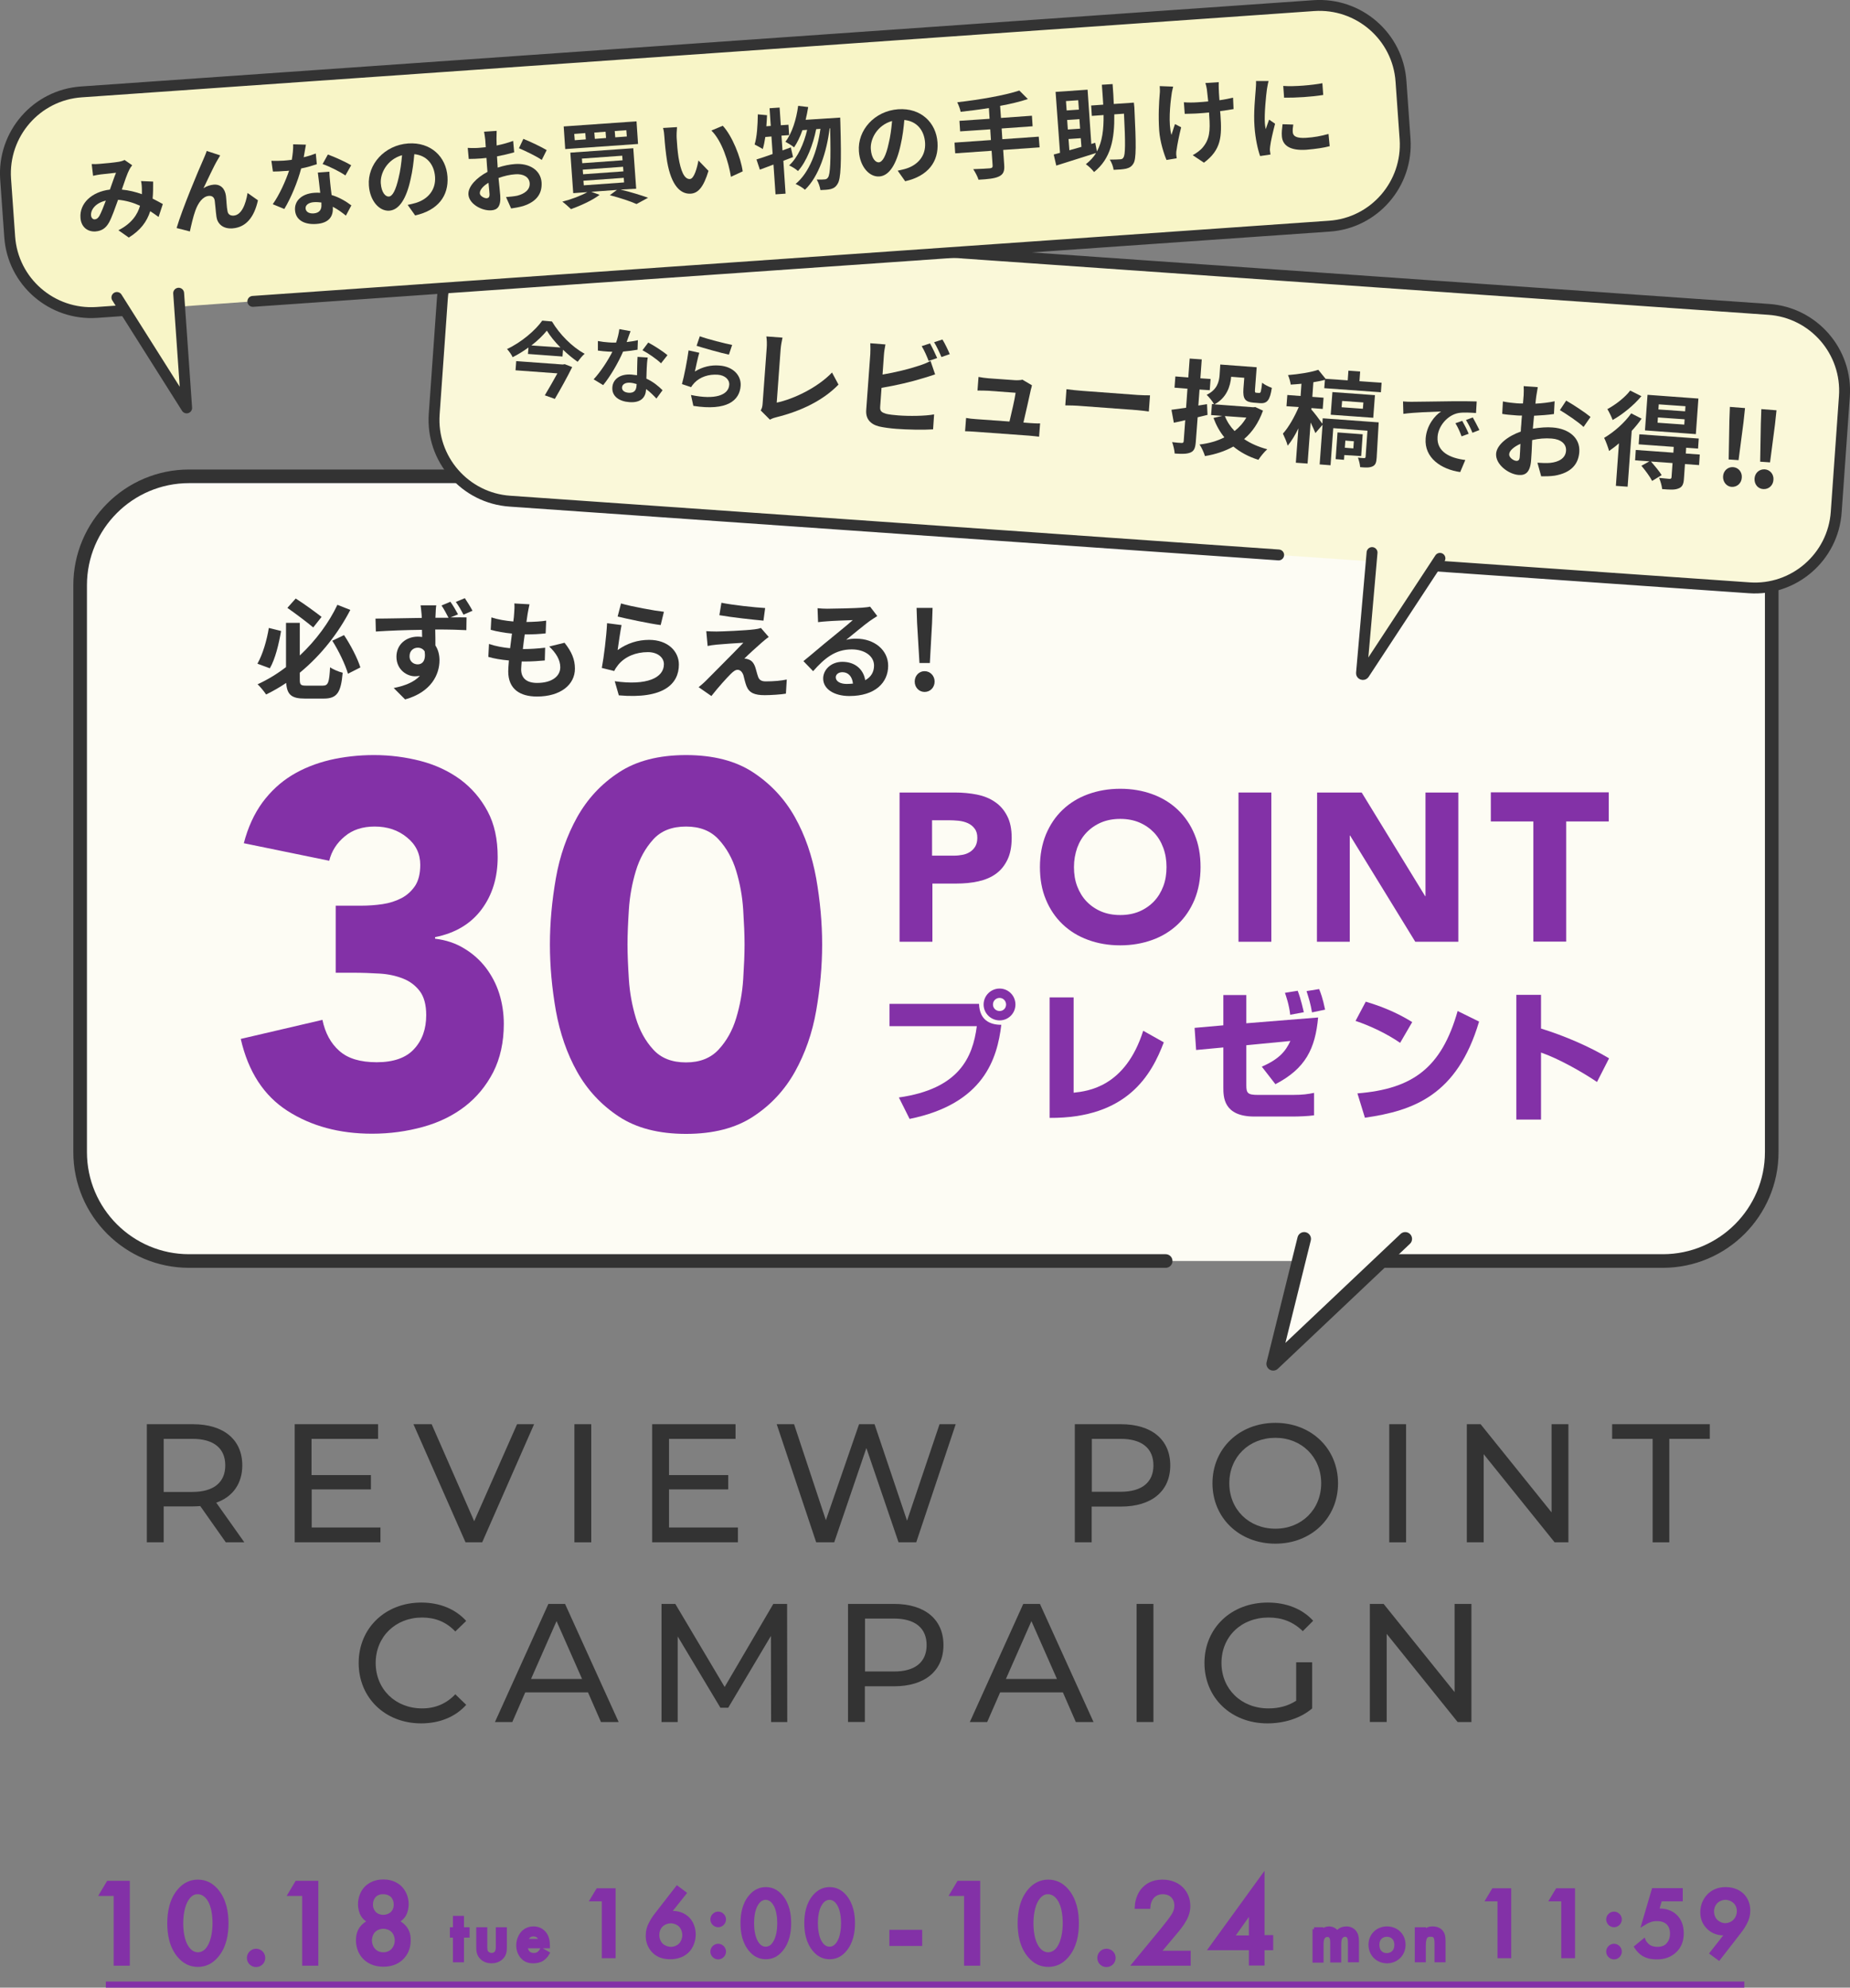
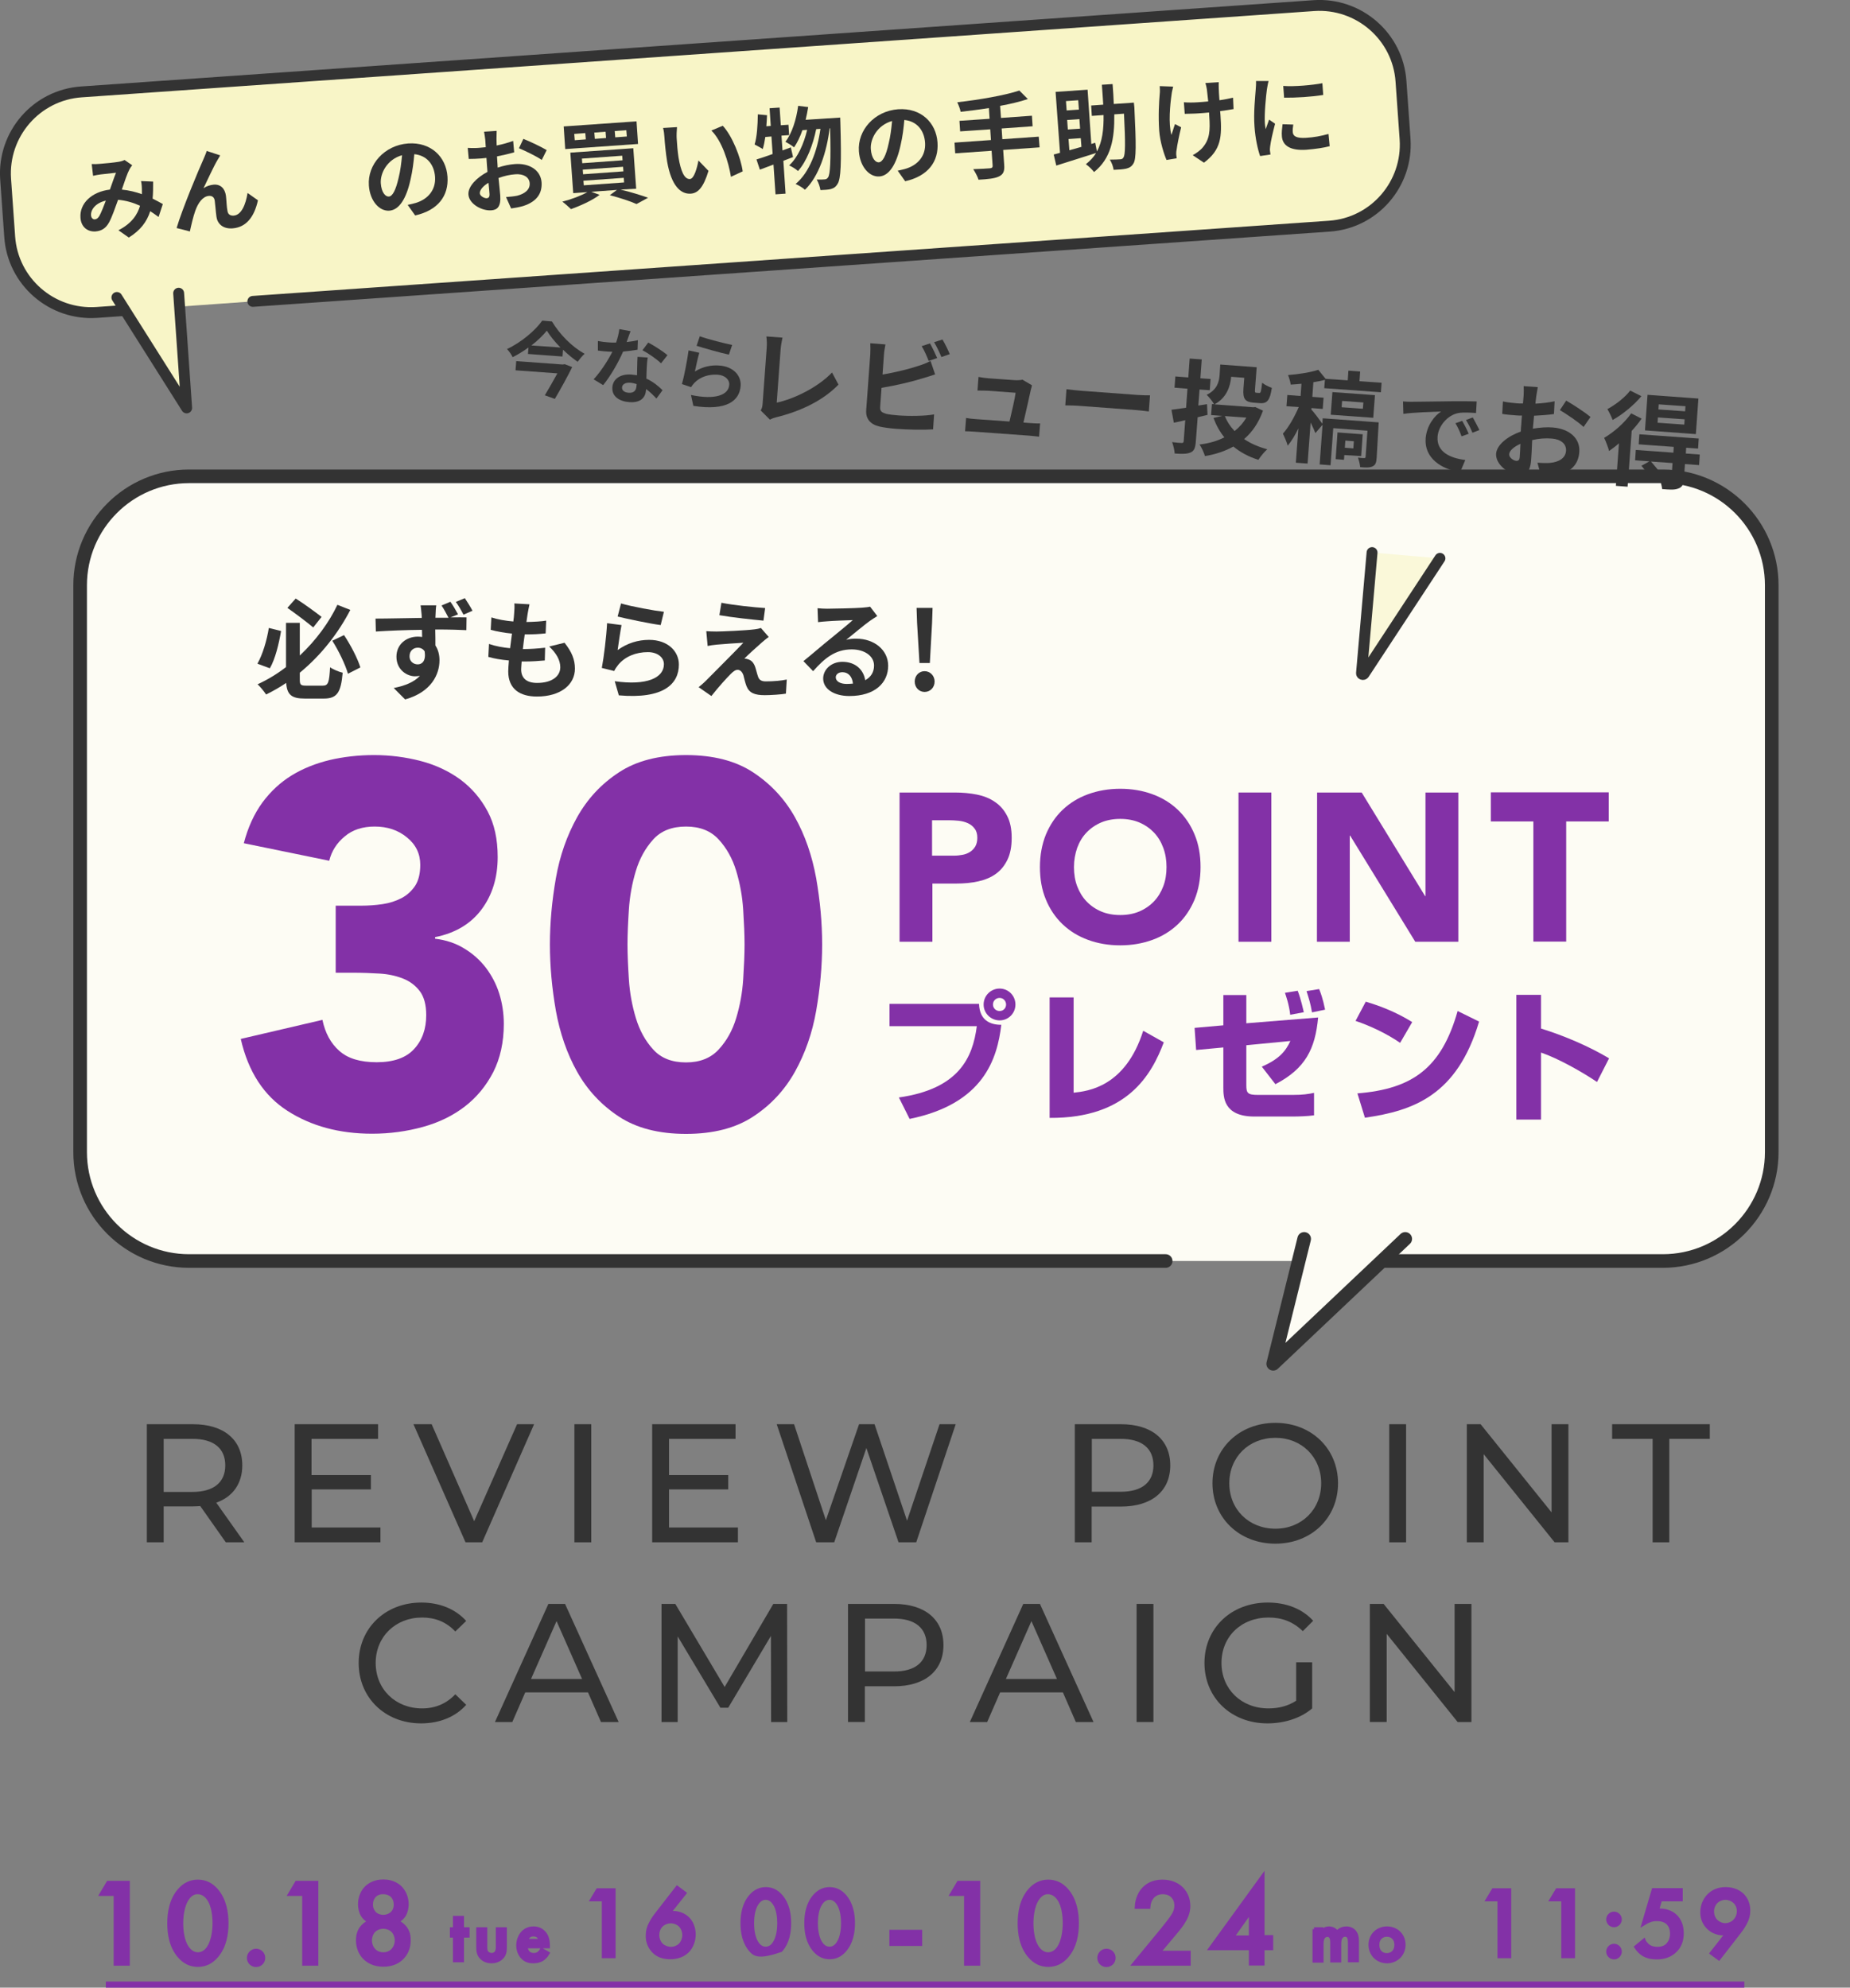
<svg xmlns="http://www.w3.org/2000/svg" version="1.1" id="レイヤー_1" x="0px" y="0px" viewBox="0 0 1087.3 1168" style="enable-background:new 0 0 1087.3 1168;" xml:space="preserve">
  <rect x="0" y="0" width="1087.3" height="1168" fill="#808080" stroke="none" />
  <style type="text/css">
	.st0{fill:#333333;}
	.st1{fill:#FDFCF4;stroke:#333333;stroke-width:8;stroke-linecap:round;stroke-linejoin:round;stroke-miterlimit:10;}
	.st2{fill:#FAF8D9;stroke:#333333;stroke-width:6.4;stroke-linecap:round;stroke-linejoin:round;stroke-miterlimit:10;}
	.st3{fill:#F8F5C7;stroke:#333333;stroke-width:6.4;stroke-linecap:round;stroke-linejoin:round;stroke-miterlimit:10;}
	.st4{fill:#8331A7;}
	.st5{fill:#8331A7;stroke:#8331A7;stroke-width:2.187;stroke-miterlimit:10;}
</style>
  <g>
    <g>
      <path class="st0" d="M132.7,906.3l-15-21.3c-1.4,0.1-2.9,0.2-4.4,0.2H96.2v21.1h-9.9v-69.4h27.1c18.1,0,29,9.1,29,24.2    c0,10.7-5.6,18.5-15.3,21.9l16.5,23.3H132.7z M132.4,861.1c0-9.9-6.6-15.6-19.3-15.6H96.2v31.2H113    C125.7,876.7,132.4,871,132.4,861.1z" />
      <path class="st0" d="M223.6,897.7v8.6h-50.4v-69.4h49v8.6h-39.1v21.3H218v8.4h-34.8v22.4h40.4V897.7z" />
      <path class="st0" d="M313.9,836.9l-30.5,69.4h-9.8L243,836.9h10.7l25,57l25.2-57H313.9z" />
      <path class="st0" d="M337.6,836.9h9.9v69.4h-9.9V836.9z" />
      <path class="st0" d="M433.7,897.7v8.6h-50.4v-69.4h49v8.6h-39.1v21.3H428v8.4h-34.8v22.4h40.5V897.7z" />
      <path class="st0" d="M561.7,836.9l-23.2,69.4h-10.4l-18.9-55.4l-18.9,55.4h-10.6l-23.2-69.4h10.2l18.7,56.4l19.5-56.4h9.1    l19.1,56.7l19.1-56.7H561.7z" />
      <path class="st0" d="M687.8,861.1c0,15.1-10.9,24.2-29,24.2h-17.2v21h-9.9v-69.4h27.1C676.9,836.9,687.8,846,687.8,861.1z     M677.9,861.1c0-9.9-6.6-15.6-19.3-15.6h-16.9v31.1h16.9C671.2,876.6,677.9,871,677.9,861.1z" />
      <path class="st0" d="M712.6,871.6c0-20.3,15.7-35.5,37-35.5c21.1,0,36.8,15.1,36.8,35.5s-15.7,35.5-36.8,35.5    C728.3,907.1,712.6,891.9,712.6,871.6z M776.5,871.6c0-15.4-11.5-26.7-26.9-26.7c-15.6,0-27.1,11.3-27.1,26.7s11.5,26.7,27.1,26.7    C765,898.3,776.5,887,776.5,871.6z" />
      <path class="st0" d="M816.5,836.9h9.9v69.4h-9.9V836.9z" />
      <path class="st0" d="M921.8,836.9v69.4h-8.1L872,854.5v51.8h-9.9v-69.4h8.1l41.7,51.8v-51.8L921.8,836.9L921.8,836.9z" />
      <path class="st0" d="M971.3,845.5h-23.8v-8.6h57.4v8.6h-23.8v60.8h-9.8L971.3,845.5L971.3,845.5z" />
      <path class="st0" d="M210.8,977.2c0-20.5,15.7-35.5,36.8-35.5c10.7,0,20,3.7,26.4,10.8l-6.4,6.2c-5.4-5.7-11.9-8.2-19.5-8.2    c-15.7,0-27.3,11.3-27.3,26.7s11.6,26.7,27.3,26.7c7.6,0,14.2-2.7,19.5-8.3l6.4,6.2c-6.3,7.1-15.7,10.9-26.5,10.9    C226.4,1012.7,210.8,997.7,210.8,977.2z" />
      <path class="st0" d="M345.6,994.5h-36.9l-7.6,17.4h-10.2l31.4-69.4h9.8l31.5,69.4h-10.4L345.6,994.5z M342.1,986.6l-15-34l-15,34    H342.1z" />
      <path class="st0" d="M453.2,1011.9l-0.1-50.6l-25.1,42.2h-4.6l-25.1-41.9v50.3h-9.5v-69.4h8.1l29,48.8l28.6-48.8h8.1l0.1,69.4    H453.2z" />
      <path class="st0" d="M554.5,966.7c0,15.1-10.9,24.2-29,24.2h-17.2v21h-9.9v-69.4h27.1C543.6,942.5,554.5,951.6,554.5,966.7z     M544.6,966.7c0-9.9-6.6-15.6-19.3-15.6h-16.9v31.1h16.9C537.9,982.3,544.6,976.6,544.6,966.7z" />
      <path class="st0" d="M624.7,994.5h-36.9l-7.6,17.4H570l31.4-69.4h9.8l31.5,69.4h-10.4L624.7,994.5z M621.2,986.6l-15-34l-15,34    H621.2z" />
      <path class="st0" d="M668,942.5h9.9v69.4H668V942.5z" />
      <path class="st0" d="M761.7,976.8h9.5v27.1c-6.9,5.9-16.6,8.8-26.3,8.8c-21.3,0-37-15-37-35.5s15.7-35.5,37.2-35.5    c11,0,20.3,3.7,26.7,10.7l-6.1,6.1c-5.8-5.6-12.3-8-20.1-8c-16.1,0-27.7,11.2-27.7,26.7c0,15.3,11.6,26.7,27.6,26.7    c5.9,0,11.3-1.3,16.3-4.5v-22.6H761.7z" />
      <path class="st0" d="M864.8,942.5v69.4h-8.1L815,960.1v51.8h-9.9v-69.4h8.1l41.7,51.8v-51.8L864.8,942.5L864.8,942.5z" />
    </g>
  </g>
  <g>
    <path class="st1" d="M685.1,741h-574c-35.3,0-64-28.7-64-64V343.9c0-35.3,28.7-64,64-64h866.2c35.3,0,64,28.7,64,64V677   c0,35.3-28.7,64-64,64H796.2" />
    <polyline class="st1" points="825.9,728 748.3,801.4 766.5,728  " />
  </g>
  <g>
-     <path class="st2" d="M751.5,326.1l-451.8-31.6c-26.4-1.8-46.4-24.8-44.5-51.2l4.8-67.9c1.8-26.4,24.8-46.4,51.2-44.5l728.3,50.9   c26.4,1.8,46.4,24.8,44.5,51.2l-4.8,67.9c-1.8,26.4-24.8,46.4-51.2,44.5l-200.9-14" />
    <path class="st2" d="M846.3,328.1L801.7,396c-0.5,0.7-1.6,0.3-1.5-0.5l6.2-70.8" />
    <g>
      <g>
        <path class="st0" d="M324.4,188.9c4.6,7.7,11.9,15,19.2,19c-1.5,1.3-2.9,3.1-4.1,4.7c-2.9-2-5.8-4.4-8.6-7.1l-0.3,4l-20.3-1.5     l0.3-3.8c-2.9,2.1-6.1,4.1-9.3,5.7c-0.6-1.4-2.1-3.5-3.3-4.8c8.4-3.9,16.7-11,20.7-16.7L324.4,188.9z M331.9,214l4.4,1.7     c-2.8,5.7-6.8,12.9-10.2,18.7l-5.9-2.1c2.4-4,5.2-8.9,7.4-12.9l-24.6-1.8l0.4-5.4l27.4,2L331.9,214z M329.4,204.2     c-3.3-3.3-6.1-6.8-8-9.9c-2.3,2.8-5.4,5.9-9.1,8.7L329.4,204.2z" />
        <path class="st0" d="M368.3,201c2.4-0.3,4.7-0.6,6.6-1.1l-0.2,5.6c-2.2,0.4-5.3,0.8-8.5,1.1c-2.8,6.5-7.5,14.6-11.7,19.7     l-5.6-3.4c4.1-4.4,8.5-11.2,11-16.2c-0.9,0-1.7-0.1-2.5-0.1c-2-0.1-3.9-0.3-6-0.6v-5.6c2,0.4,4.6,0.7,6.3,0.8     c1.4,0.1,2.9,0.2,4.4,0.1c0.9-2.6,1.6-5.4,1.9-7.9l6.6,1.2C370,196.1,369.2,198.5,368.3,201z M380.1,216.4     c-0.1,1.4-0.1,3.7-0.2,6.1c4,1.8,7.2,4.5,9.5,6.8l-3.6,4.9c-1.6-1.7-3.6-3.8-6.1-5.6c0,0.1,0,0.3,0,0.5c-0.3,4.4-3,7.7-9.8,7.2     c-5.9-0.4-10.4-3.4-10-8.7c0.3-4.7,4.5-8,11.2-7.5c1.1,0.1,2.2,0.3,3.3,0.4c0.1-3.6,0.1-7.8,0.3-10.8l6,0.4     C380.3,212.3,380.2,214.3,380.1,216.4z M369.5,230.8c3.3,0.2,4.4-1.5,4.6-4.1c0-0.3,0-0.6,0.1-1c-1.2-0.4-2.5-0.7-3.8-0.8     c-2.8-0.2-4.6,0.9-4.8,2.6C365.4,229.3,366.8,230.6,369.5,230.8z M377.6,205.8l3.4-4.5c3.3,1.7,9,5.4,11.3,7.4l-3.8,4.8     C386,211,380.8,207.5,377.6,205.8z" />
        <path class="st0" d="M408.4,218.3c4.6-2.8,9.4-3.9,14.4-3.5c8.4,0.6,12.9,6.1,12.5,11.9c-0.6,8.7-8,14.9-27.8,11.8l-1.4-6.4     c14.2,3,22.1,0.1,22.5-6c0.2-3.1-2.6-5.6-6.7-5.9c-5.4-0.4-10.4,1.3-13.7,4.7c-0.9,1-1.5,1.7-2,2.6l-5.4-1.8     c1.3-4.6,3.1-13.9,3.9-19.8l6.3,1.4C410.2,209.8,409,215.6,408.4,218.3z M430.3,202.7l-1.9,5.7c-4.8-1-15.3-4-19-5.2l1.9-5.6     C415.9,199.3,426.2,201.9,430.3,202.7z" />
        <path class="st0" d="M448.2,237.3l2.4-32.7c0.2-2.3,0.1-5.1-0.2-6.9l9.5,0.7c-0.5,2.3-0.9,4.5-1.1,6.8l-2.3,31.4     c10-2.1,24.1-8.9,32.5-17.7l3.8,7.1c-9,9.3-22,15.6-36.6,19.2c-0.9,0.2-2.2,0.6-3.7,1.4l-5.4-5.4     C447.9,239.8,448.1,238.7,448.2,237.3z" />
        <path class="st0" d="M519.5,208.7l-0.8,11.4c7.2-1.2,15.8-3.3,21.4-5.2c2.2-0.7,4.4-1.5,6.8-2.8l2.7,7.9     c-2.4,0.8-5.2,1.7-7.3,2.3c-6.3,2-16.2,4.3-24.2,5.6l-0.8,11.2c-0.2,2.6,1,3.3,3.6,4.1c1.8,0.4,4.3,0.7,7,0.9     c6.3,0.5,16.1,0.4,21.1-0.6l-0.6,8.8c-5.7,0.4-14.9,0.2-21.6-0.3c-3.9-0.3-7.5-0.8-10.1-1.4c-5.2-1.3-8-4.5-7.6-9.7l2.4-32.9     c0.1-1.3,0.1-4.5,0-6.3l8.9,0.7C520,204.3,519.6,207,519.5,208.7z M550.8,210.4l-5,1.7c-1-2.6-2.6-6.3-4.1-8.7l4.9-1.6     C547.9,204.1,549.8,208.1,550.8,210.4z M558.2,208.1l-4.9,1.7c-1.1-2.6-2.8-6.3-4.3-8.7l4.9-1.6     C555.4,201.9,557.3,205.9,558.2,208.1z" />
        <path class="st0" d="M605.9,228.8c-0.7,3.5-3.1,13.8-4.4,19.5l3.9,0.3c1.6,0.1,4.3,0.3,5.9,0.2l-0.6,7.8     c-1.2-0.1-4.1-0.5-5.8-0.6l-31.7-2.3c-2.2-0.2-3.7-0.2-6-0.3l0.6-7.8c1.6,0.3,3.8,0.6,6,0.7l19.5,1.4c1.2-5.1,3.2-13.5,3.6-16.9     l-16.3-1.2c-1.9-0.1-4.3-0.1-6.1-0.1l0.6-8c1.6,0.3,4.3,0.7,5.9,0.8l15.4,1.1c1.3,0.1,3.8,0,4.5-0.3l5.6,3.3     C606.4,227.1,606.1,228.2,605.9,228.8z" />
        <path class="st0" d="M636.4,229.7l32.4,2.4c2.8,0.2,5.5,0.2,7.1,0.2l-0.7,9.5c-1.4-0.2-4.5-0.6-7-0.8l-32.4-2.4     c-3.4-0.3-7.5-0.4-9.7-0.4l0.7-9.5C628.9,229,633.3,229.5,636.4,229.7z" />
        <path class="st0" d="M703.9,245.2l-1.1,14.5c-0.3,3.6-1,5.3-3.1,6.2c-2.1,0.9-5,0.9-9.3,0.6c-0.1-1.8-0.8-4.8-1.5-6.7     c2.3,0.3,4.8,0.5,5.6,0.5s1.1-0.2,1.2-1.1l0.9-12.3c-2.3,0.6-4.6,1.1-6.7,1.5l-1.4-7.6c2.4-0.3,5.3-0.7,8.6-1.2l0.8-11.2     l-7.6-0.6l0.5-6.6l7.6,0.6l0.8-11.1l7.1,0.5l-0.8,11.1l6,0.4l-0.5,6.6l-6-0.4l-0.7,9.4l5.1-0.8l0.3,6.3L703.9,245.2z      M742.3,241.3c-2.6,7.2-6.3,12.6-11.1,16.7c3.8,2.6,8.4,4.6,13.6,6c-1.7,1.5-4,4.3-5.2,6.2c-5.8-1.8-10.7-4.5-14.7-7.8     c-4.9,2.7-10.5,4.6-16.7,5.6c-0.6-2-2-5.1-3.2-6.8c5.3-0.6,10.3-2,14.6-4.2c-2.7-3.3-4.8-7.1-6.4-11.4l5.2-1.2l-6.6-0.5l0.5-6.5     l1.2,0.1c-0.7-1.5-3.1-4.4-4.3-5.5c6.2-3,7.3-7.7,7.6-11.6l0.4-6.2l21.4,1.6l-1,13.1c-0.1,1.6,0,1.8,0.8,1.9l1.7,0.1     c0.9,0.1,1.1-0.8,1.7-6c1.3,1.1,3.9,2.4,5.7,3c-1.1,7.4-2.8,9.3-7,9l-3.8-0.3c-4.9-0.4-6.3-2.2-5.9-8.1l0.5-6.5l-7.7-0.6     c-0.5,5.7-2.7,12.4-9.8,16.2l22.7,1.7l1.3-0.1L742.3,241.3z M719.9,244.5c1.3,3.3,3.2,6.2,5.7,8.8c2.8-2.2,5.1-4.8,6.9-7.9     L719.9,244.5z" />
        <path class="st0" d="M809.1,269.1c-0.2,2.8-0.7,4.2-2.5,5s-4.1,0.7-7.2,0.4c-0.1-1.7-0.7-4-1.3-5.6c1.6,0.2,3.2,0.3,3.7,0.3     s0.7-0.2,0.8-0.7l1.1-15.4l-20.1-1.5l-1.6,21.8l-6.4-0.5l1.7-23.3l-4.2,4.9c-0.6-1.6-1.7-3.9-2.8-6.2l-1.8,24.1l-6.9-0.5     l1.5-20.2c-1.9,4-4.1,7.6-6.3,10.2c-0.5-2.1-1.9-5.2-2.8-7.1c3.4-3.7,6.9-10,9.3-15.6l-7.2-0.5l0.5-6.6l7.8,0.6l0.5-7.2     c-2.1,0.2-4.3,0.4-6.3,0.5c-0.2-1.5-0.9-4.1-1.6-5.6c6.3-0.5,13.4-1.6,17.8-3.1l4.3,5.3l13,0.9l0.4-5.7l6.9,0.5L799,224l13,0.9     l-0.4,5.6l-33.3-2.4l0.4-4.9c-2.1,0.6-4.4,1-6.8,1.4l-0.6,8.6l6.6,0.5l-0.5,6.6l-6.6-0.5l-0.1,0.8c1.5,1.6,5.2,6.5,6.5,8.4     l0.2-3.2l32.9,2.4L809.1,269.1z M782.1,243.7l1-13.3l25,1.8l-1,13.3L782.1,243.7z M790.1,267.4l-0.2,2.8l-4.9-0.4l1.1-15.7     l14.8,1.1L800,268L790.1,267.4z M788.5,239.3l12.5,0.9l0.3-3.7l-12.5-0.9L788.5,239.3z M790.7,258.9l-0.3,4.2l5,0.4l0.3-4.2     L790.7,258.9z" />
        <path class="st0" d="M829.7,236.1c4.5,0,13.3-0.2,23.1-0.3c5.5-0.1,11.3,0,15.1,0.1l-0.4,6.8c-2.9-0.2-7.4-0.5-10.3,0     c-6.5,1.2-11.9,7.7-12.3,14c-0.6,8.8,7.3,12.5,16.3,13.6l-3,7.1c-11.1-1.6-21.2-8.3-20.3-19.8c0.6-7.6,5.3-13.4,9.1-15.8     c-5,0.2-15.9,0.5-22.2,1.4l-0.2-7.3C826.6,236.1,828.7,236.1,829.7,236.1z M863.2,254.9l-4.2,1.5c-1.1-3-2.1-5.2-3.6-7.7l4-1.4     C860.6,249.4,862.3,252.7,863.2,254.9z M869.5,252.7l-4.1,1.6c-1.2-3-2.3-5-3.8-7.5l4-1.5C866.7,247.3,868.5,250.6,869.5,252.7z" />
        <path class="st0" d="M902.9,232.9c-0.2,1.3-0.3,2.8-0.5,4.3c4-0.2,8.1-0.7,11.3-1.4l-0.4,7.5c-3.5,0.5-7.7,0.8-11.7,1     c-0.2,1.8-0.3,3.7-0.5,5.4c-0.1,0.7-0.1,1.4-0.2,2.2c4.2-0.7,8.4-1,11.7-0.7c9.3,0.7,16.2,6,15.6,14.4     c-0.5,7.1-4.7,12.2-14.4,13.9c-2.8,0.4-5.5,0.4-8,0.4l-2.2-8c2.7,0.2,5.3,0.3,7.5,0.1c5-0.5,9-2.7,9.3-7.1     c0.3-4.1-3.1-6.8-8.4-7.2c-3.7-0.3-7.7,0-11.5,0.9c-0.2,4.8-0.4,9.5-0.6,11.5c-0.5,7.5-3.3,9.3-7.3,9     c-5.9-0.4-13.7-6.1-13.3-12.5c0.4-5.2,6.8-10.3,14.5-13c0-1.5,0.2-2.9,0.3-4.3c0.1-1.7,0.2-3.4,0.4-5.1c-1.2,0-2.2,0-3.2-0.1     c-4-0.3-6.4-0.5-8.4-0.9l0.4-7.3c3.5,0.7,6.1,0.9,8.3,1.1c1.1,0.1,2.3,0.1,3.5,0.1c0.2-2.1,0.3-3.9,0.4-4.9     c0.1-1.3,0.1-4.2,0-5.3l8.3,0.6C903.6,228.8,903.2,231.3,902.9,232.9z M891.1,270.8c1.1,0.1,2-0.3,2.1-2.4     c0.1-1.5,0.3-4.3,0.4-7.6c-3.8,1.7-6.5,4-6.6,6.1C886.8,268.8,889.5,270.7,891.1,270.8z M934.8,245l-4.1,5.9     c-2.7-2.7-10.3-7.8-13.9-9.9l3.7-5.6C925,238,931.8,242.5,934.8,245z" />
        <path class="st0" d="M964.8,246c-1.6,2.4-3.6,4.8-5.8,7.2l-2.4,32.8l-6.9-0.5l1.8-25c-1.9,1.7-3.9,3.2-5.8,4.5     c-0.4-1.6-1.9-5.8-2.9-7.7c5.6-3.3,12-8.8,15.9-14.4L964.8,246z M964.7,232.8c-4.4,5.3-11,10.7-16.9,14c-0.6-1.7-2.1-4.8-3.1-6.4     c4.9-2.6,10.6-7.1,13.4-10.9L964.7,232.8z M998.6,273.3l-8.3-0.6l-0.6,8.6c-0.2,3.3-1,5-3.4,5.8c-2.3,0.9-5.3,0.6-9.4,0.3     c-0.2-2-1-4.7-1.8-6.6c2.5,0.3,5.4,0.5,6.1,0.6c0.8,0,1.1-0.2,1.2-0.9l0.6-8.4l-12.7-0.9c2.2,2.5,5,5.8,6.3,8l-5.6,3.4     c-1.2-2.4-4-6.2-6.3-8.9l4.7-2.6l-8.4-0.6l0.4-6.1l22.1,1.6l0.2-3.4l-20.6-1.5l0.4-5.9l34.9,2.5l-0.4,5.9l-7-0.5l-0.2,3.4     l8.2,0.6L998.6,273.3z M996.7,255.1l-29.9-2.2l1.5-20.9l29.9,2.2L996.7,255.1z M990.1,246.4l-15.7-1.1l-0.2,3.1l15.7,1.1     L990.1,246.4z M990.6,238.7l-15.7-1.1l-0.2,3l15.7,1.1L990.6,238.7z" />
-         <path class="st0" d="M1012.7,279.9c0.2-3.3,2.8-5.6,5.9-5.4c3.1,0.2,5.4,2.9,5.1,6.2c-0.2,3.3-2.8,5.6-6,5.4     C1014.7,285.9,1012.5,283.1,1012.7,279.9z M1016.4,247.5l0.3-8.4l8.9,0.7l-0.9,8.4l-2.9,22.2l-5.8-0.4L1016.4,247.5z      M1031.2,281.2c0.2-3.3,2.8-5.6,6-5.4c3.1,0.2,5.4,2.9,5.1,6.2c-0.2,3.3-2.8,5.6-6,5.4S1031,284.5,1031.2,281.2z M1034.9,248.8     l0.3-8.4l8.9,0.7l-0.9,8.4l-2.9,22.2l-5.8-0.4L1034.9,248.8z" />
      </g>
    </g>
  </g>
  <g>
    <path class="st3" d="M95.4,180.9l-38.5,2.7c-26.4,1.8-49.4-18.1-51.2-44.5l-2.4-33.9C1.5,78.8,21.4,55.8,47.9,54L772.2,3.3   c26.4-1.8,49.4,18.1,51.2,44.5l2.4,33.9c1.8,26.4-18.1,49.4-44.5,51.2l-632.7,44.2" />
    <polyline class="st3" points="68.7,174.8 109.7,239.7 105,172.3  " />
  </g>
  <g>
    <g>
      <path class="st0" d="M93.2,127.5c-1.5-1.1-3.2-2.3-4.9-3.4c-2,6.2-5.7,11.2-12.6,15.5l-6.1-4.3c7.9-4,11.3-9.4,12.7-14.4    c-3.9-1.8-8.3-3.1-12.9-3.5c-1.7,4.7-3.6,10.2-5.3,13.3c-1.9,3.4-4.3,5-8,5.3c-4.7,0.3-8.5-2.7-8.8-8.1    c-0.6-8.3,6.5-15.2,17.3-16.5c1.3-3.6,2.5-7.3,3.6-9.9c-2.1,0.2-6.7,0.7-9.1,1c-1.1,0.1-3,0.5-4.4,0.8l-0.8-6.9    c1.4,0.1,3.3,0,4.5-0.1c3-0.2,8.8-0.8,11.2-1.2c1.3-0.2,2.7-0.6,3.6-1.1l4.5,3.1c-0.7,0.9-1.2,1.6-1.6,2.4    c-1.3,2.4-2.9,7.2-4.5,11.9c4.2,0.4,8.2,1.4,11.8,2.7c0-0.7,0-1.3,0-1.9c0-2.1-0.1-4.1-0.5-5.8l7.1,0.3c0,3.6,0,7-0.3,10    c2.3,1.1,4.3,2.3,6,3.2L93.2,127.5z M62.2,117.9c-5.9,1.3-8.9,5.2-8.7,8.6c0.1,1.5,1.1,2.5,2.2,2.4c1.1-0.1,1.8-0.6,2.7-2    C59.6,124.7,60.9,121.3,62.2,117.9z" />
      <path class="st0" d="M127.9,93.9c-2.4,4-5.9,11.8-8.3,16.7c1.9-1.3,4-1.9,6-2.1c4-0.3,6.6,2.2,7.2,6.6c0.3,2.4,0.4,6.7,0.9,8.9    c0.3,2.1,1.8,2.8,3.6,2.7c4.6-0.3,7.1-6.5,8.2-13.3l6.1,4.3c-2.1,9.5-6.7,15.9-15,16.5c-5.9,0.4-8.9-3-9.4-6.9    c-0.4-2.9-0.7-7.3-1-9.4c-0.3-1.9-1.4-2.9-3.4-2.8c-3.7,0.3-6.4,4.2-8,8.7c-1.2,3.2-2.6,9.3-3.2,12.2l-7.8-2    c3.2-11,13-34.3,15.4-39.6c0.6-1.5,1.5-3.3,2.3-5.7l7.9,2.6C129,92,128.5,93,127.9,93.9z" />
-       <path class="st0" d="M186.2,96.5c-2.4,0.8-5.6,1.8-9.2,2.5c-2,7.7-6,17.4-9.9,23.8l-6.8-2.8c4-5.6,7.6-13.8,9.6-19.7    c-0.9,0.1-1.8,0.2-2.8,0.2c-2.2,0.2-4.4,0.3-6.7,0.3l-0.9-6.3c2.3,0.1,5.2,0,7.2-0.1c1.6-0.1,3.2-0.3,4.8-0.5    c0.5-3,0.9-6.3,0.8-9.1l7.5,0.2c-0.3,1.8-0.8,4.5-1.3,7.4c2.6-0.6,5-1.4,7.1-2.2L186.2,96.5z M193.6,100.9c0,2.3,0.3,4.5,0.5,6.9    c0.2,1.5,0.4,4.1,0.8,6.8c4.7,1.4,8.7,3.9,11.6,6.1l-3.2,6c-2-1.6-4.6-3.6-7.7-5.2v0.5c0.3,5-2.1,9.1-9.7,9.6    c-6.7,0.5-12.1-2.1-12.5-8.1c-0.4-5.3,3.7-9.6,11.2-10.2c1.2-0.1,2.5-0.1,3.6,0c-0.4-4-1-8.7-1.4-11.9L193.6,100.9z M188.9,119    c-1.4-0.2-2.9-0.3-4.4-0.2c-3.1,0.2-5,1.7-4.9,3.6c0.1,2,1.9,3.2,4.8,3c3.6-0.3,4.7-2.5,4.5-5.3L188.9,119z M203,103.1    c-3.3-2.3-9.6-5.4-13.4-6.7l3.1-5.6c4,1.4,10.9,4.6,13.7,6.3L203,103.1z" />
      <path class="st0" d="M239.6,120.4c2-0.4,3.5-0.8,4.9-1.2c6.8-2.1,11.7-7.4,11.2-15.2c-0.5-7.4-4.9-12.7-12.2-13.4    c-0.4,4.6-1,9.7-2.2,14.8c-2.4,11.1-6.6,18-12.5,18.4s-11.4-5.8-12-14.8c-0.9-12.4,9.2-23.7,23.1-24.7    c13.3-0.9,22.3,7.8,23.1,19.5c0.8,11.3-5.6,19.8-19,22.8L239.6,120.4z M234.3,104.4c1-4,1.6-8.7,2-13.2    c-8.8,2.5-12.9,10.6-12.5,16.5c0.4,5.4,2.7,7.9,4.7,7.8C230.7,115.4,232.6,111.8,234.3,104.4z" />
      <path class="st0" d="M292.5,98.5c3.6-1.2,7.2-1.9,10.2-2.1c8.2-0.6,15,3.4,15.6,10.7c0.4,6.3-2.5,11.3-10.9,14    c-2.5,0.7-4.9,1.1-7,1.4l-3-6.7c2.4-0.2,4.7-0.4,6.6-0.8c4.3-1.1,7.6-3.5,7.3-7.4c-0.3-3.6-3.7-5.5-8.3-5.2c-3.3,0.2-6.7,1-10,2.2    c0.4,4.3,0.9,8.4,1,10.2c0.5,6.7-1.8,8.6-5.3,8.8c-5.3,0.4-13-3.6-13.4-9.3c-0.3-4.7,4.8-9.9,11.2-13.3c-0.1-1.2-0.2-2.5-0.3-3.7    l-0.3-4.5c-1,0.1-2,0.2-2.9,0.3c-2.4,0.2-5.2,0.3-7.5,0.3l-0.6-6.5c3.2,0.2,5.5,0.1,7.5-0.1c1-0.1,2-0.2,3.1-0.3    c-0.1-1.9-0.2-3.5-0.3-4.4c-0.1-1.1-0.5-3.7-0.7-4.7l7.4-0.5c0,1-0.1,3.3-0.1,4.7c0,1.2,0.1,2.5,0.1,3.9c3.5-0.7,7-1.7,9.7-2.7    l0.6,6.7c-3,0.9-6.6,1.7-10.1,2.4c0.1,1.6,0.2,3.3,0.3,4.8L292.5,98.5z M287.7,114c-0.1-1.4-0.3-3.8-0.6-6.6    c-3.2,1.9-5.2,4.3-5.1,6.2c0.1,1.6,2.7,3,4.1,2.9C287.1,116.4,287.8,115.8,287.7,114z M307.6,81.6c4.3,1.7,10.7,4.8,13.7,6.6    l-2.9,5.8c-2.7-2-10-5.5-13.4-6.9L307.6,81.6z" />
      <path class="st0" d="M364.7,111.4c5.9,1.4,12.3,3.4,16.2,4.8l-6.8,3.7c-3.5-1.6-9.6-3.6-15.7-5.2l4.2-3.1l-15.1,1.1l4.9,1.8    c-4.3,3.3-11.3,6.4-16.8,8.4c-1.2-1.2-3.7-3.4-5.1-4.4c5.2-1.3,11-3.5,14.7-5.6l-8.3,0.6l-1.7-23.8l37-2.6l1.7,23.8L364.7,111.4z     M375,84.6l-42.8,3l-0.9-13.3l42.8-3L375,84.6z M344,78.2l-6.5,0.5l0.3,3.7l6.5-0.5L344,78.2z M342.2,95.9l23.7-1.7l-0.2-2.7    L342,93.2L342.2,95.9z M342.7,102.4l23.7-1.7l-0.2-2.7l-23.7,1.7L342.7,102.4z M343.1,108.9l23.7-1.7l-0.2-2.7l-23.7,1.7    L343.1,108.9z M355.9,77.4l-6.6,0.5l0.3,3.7l6.6-0.5L355.9,77.4z M368.1,76.5l-6.8,0.5l0.3,3.7l6.8-0.5L368.1,76.5z" />
      <path class="st0" d="M397.7,81.2c0.2,3.5,0.5,7.5,1.1,11.4c1.3,7.7,3.3,12.8,6.7,12.6c2.5-0.2,4.2-6.6,5-10.9l5.9,6.1    c-2.9,9.6-6.1,13.1-10.4,13.4c-5.9,0.4-11.4-4.5-13.9-18.8c-0.8-4.9-1.4-11.1-1.6-14.4c-0.1-1.5-0.3-3.8-0.8-5.4l8.2-0.5    C397.7,76.6,397.6,79.8,397.7,81.2z M436.5,100.7l-6.9,3.2c-1.4-8.6-5.2-21-11.5-27.2l6.7-2.8C430.3,79.8,435.4,92.5,436.5,100.7z    " />
      <path class="st0" d="M466.1,92.3c-1.9,0.7-3.8,1.5-5.7,2.2l1.3,19.3l-5.9,0.4l-1.2-17.5c-2.9,1.1-5.5,2.1-8,3l-2-6    c2.7-0.8,5.9-1.9,9.5-3.2l-0.7-10.3l-3.6,0.3c-0.4,2.7-0.9,5.1-1.5,7.1c-1-0.7-3.5-2-4.8-2.7c1.4-4.4,1.8-11.2,1.9-17.7l5.4,0.5    c-0.1,2.2-0.2,4.3-0.4,6.5L453,74l-0.7-10.4l5.9-0.4l0.7,10.4l4.5-0.3l0.4,6.1l-4.5,0.3l0.6,8.7l4.9-1.8L466.1,92.3z M493.8,69.1    c0,0,0.1,2.2,0.1,2.9c0.7,24.2,0.3,33.1-1.6,36c-1.1,1.9-2.3,2.6-4,3.1c-1.5,0.4-3.8,0.5-6.1,0.6c-0.3-1.8-1.1-4.4-2.2-6.2    c2,0.1,3.8,0,4.8-0.1c0.8-0.1,1.3-0.3,1.9-1.2c1.2-1.8,1.7-9.3,1.2-28.8h-0.3c-1.7,13.8-6.3,28.3-14.5,36.1    c-1.3-1.2-3.7-2.6-5.5-3.4c8.2-6.8,12.8-19.5,14.6-32.4l-2.5,0.2c-1.8,9-5.6,19-10.7,24.6c-1.3-1.2-3.4-2.5-5.2-3.3    c5.1-4.6,8.7-12.9,10.6-20.9l-2.8,0.2c-1.3,3.8-3,7.3-4.9,10.1c-1.1-1-3.8-2.6-5.1-3.3c3.9-5,6.4-13,7.5-21.1l5.9,0.7    c-0.4,2.5-0.9,5-1.5,7.5L493.8,69.1z" />
      <path class="st0" d="M527.6,100.3c2-0.4,3.5-0.8,4.9-1.2c6.8-2.1,11.7-7.4,11.2-15.2c-0.5-7.4-4.9-12.7-12.2-13.4    c-0.4,4.6-1,9.7-2.2,14.8c-2.4,11.1-6.6,18-12.5,18.4c-5.9,0.4-11.4-5.8-12-14.8c-0.9-12.4,9.2-23.7,23.1-24.7    c13.3-0.9,22.3,7.8,23.1,19.5c0.8,11.3-5.6,19.8-19,22.8L527.6,100.3z M522.3,84.3c1-4,1.6-8.7,2-13.2    c-8.8,2.5-12.9,10.6-12.5,16.5c0.4,5.4,2.7,7.9,4.7,7.8C518.7,95.2,520.7,91.7,522.3,84.3z" />
      <path class="st0" d="M611,86.6l-21.4,1.5l0.6,8.8c0.3,3.8-0.6,5.6-3.1,6.8c-2.5,1.2-6.4,1.6-12,1.9c-0.5-1.8-2-4.5-3.1-6.2    c4-0.1,8.6-0.4,9.8-0.5s1.7-0.6,1.6-1.6l-0.6-8.7l-21.4,1.5l-0.4-6.3l21.4-1.5L582,76l-17.7,1.2l-0.4-6.2l17.7-1.2l-0.4-6.3    c-5.6,0.9-11.3,1.6-16.6,2.2c-0.3-1.7-1.3-4.2-2-5.6c13-1.5,27.8-4,36.5-6.9l5,5c-4.7,1.6-10.4,2.9-16.3,4l0.5,7.1l18.2-1.3    l0.4,6.2l-18.2,1.3l0.4,6.3l21.4-1.5L611,86.6z" />
      <path class="st0" d="M666.7,63.1c1.1,22.3,1.1,30.3-0.5,32.9c-1.1,1.9-2.4,2.6-4.3,3.1c-1.7,0.4-4.5,0.6-7.4,0.7    c-0.2-1.7-1.1-4.4-2.3-6c2.7,0,5.1-0.1,6.3-0.2c0.9-0.1,1.4-0.3,1.8-1.1c1.1-1.5,1.2-8.3,0.3-25.7l-5.7,0.4    c0.2,14.4-1.9,25.9-11.9,33.9c-1.1-1.5-3.2-3.5-4.8-4.6c2.5-2,4.5-4.1,6-6.6c-8.1,2.6-16.9,5.3-23.4,7.4l-1.5-6.5    c1.1-0.3,2.4-0.6,3.7-1L620.4,54l18.8-1.3l2.2,31.9l2.3-0.7l1,5.1c3.2-5.9,4-13,3.9-21.4l-6.9,0.5l-0.4-6.1l7.1-0.5    c-0.2-3.7-0.5-7.5-0.8-11.7l6.3-0.4c0.3,4.1,0.6,8,0.7,11.7l11.8-0.8L666.7,63.1z M626.5,59.4l0.4,5.5l7.2-0.5l-0.4-5.5    L626.5,59.4z M634.4,70l-7.2,0.5l0.4,5.6l7.2-0.5L634.4,70z M628.5,88.3c2.2-0.6,4.6-1.3,7.1-2l-0.4-5.1l-7.2,0.5L628.5,88.3z" />
      <path class="st0" d="M689.5,50.9c-0.3,1.3-0.8,3.3-0.9,4.4c-0.9,6.1-2,17.4-0.1,24c0.6-1.7,1.3-4.3,2.1-6.4l3.6,1.9    c-1.2,4.8-2.3,10.3-2.7,13.4c-0.2,0.8-0.2,2-0.2,2.6c0.1,0.5,0.2,1.5,0.3,2.2l-6,1c-1.4-3.2-3.8-10.5-4.3-17.2    c-0.6-8.8-0.1-17.1,0.3-21.5c0.2-1.5,0.1-3.3,0-4.7L689.5,50.9z M725,64.1c-2.1,0.4-4.9,0.8-7.9,1.2l0.2,2.2    c0.9,12.7,0.5,20.5-9.7,28.1l-6.6-4.4c2-1.1,4.6-2.9,6-4.7c3.8-4.6,4.4-9.4,3.7-18.4l-0.1-2c-2,0.2-4.1,0.4-6,0.5    c-2.3,0.2-5.6,0.2-8.3,0.3l-0.5-6.8c2.7,0.2,5.3,0.2,8.2,0c2-0.1,4-0.3,6.1-0.5c-0.3-3-0.6-5.7-0.8-7.2c-0.2-1.1-0.5-2.7-0.9-3.6    l7.9-0.5c-0.1,1.2,0,2.5,0,3.7s0.2,4,0.4,6.9c3-0.4,5.8-1,8-1.5L725,64.1z" />
      <path class="st0" d="M745.6,47.6c-0.4,1.1-0.8,3.9-1,4.9c-0.5,3.6-1.6,14.5-1.2,19.9c0.1,1,0.2,2.3,0.5,3.5c0.6-1.9,1.4-3.8,2-5.6    l3.5,2.4c-1.2,4.6-2.6,10.5-2.9,13.4c-0.1,0.8-0.2,2-0.1,2.5c0.1,0.6,0.2,1.5,0.3,2.2l-6.1,0.9c-1.3-3.7-2.8-10.1-3.3-17.4    c-0.6-8.1,0.4-17.2,0.7-21.4c0.1-1.5,0.3-3.6,0.2-5.3L745.6,47.6z M760.1,73.2c-0.3,1.8-0.4,3.1-0.3,4.5c0.2,2.4,2.3,3.6,7.7,3.3    c4.8-0.3,8.7-1,13.3-2.3l0.7,7.2c-3.4,0.9-7.7,1.6-13.8,2.1c-9.3,0.6-13.9-2.4-14.3-7.9c-0.2-2.2,0.1-4.5,0.4-7.1L760.1,73.2z     M777.2,48.9l0.5,6.9c-6.6,1.1-16.3,1.7-23,1.6l-0.5-6.9C760.8,51,771.5,50,777.2,48.9z" />
    </g>
  </g>
  <g>
    <path class="st0" d="M165.2,370.8c-1.3,7.5-3.4,16.4-6.6,21.9l-7.3-2.7c3.1-5.5,5.5-13.6,6.7-21L165.2,370.8z M189.7,402.9   c3.2,0,3.8-1.8,4.3-10.8c1.8,1.3,5.2,2.7,7.4,3.2c-1,11.5-3.2,15.2-11.1,15.2h-11.1c-7.8,0-10.5-2.2-11-9.2   c-3.7,2.5-7.7,4.8-11.8,6.8c-1.1-1.7-3.4-4.5-5-6c5.9-2.7,11.5-6.1,16.7-10.1v-26h8.1v19.2c9.6-9,17.3-19.6,22.1-29.8l7.6,3   c-6.9,13.3-16.9,26.4-29.7,36.9v3.9c0,3.2,0.5,3.7,3.8,3.7L189.7,402.9L189.7,402.9z M184.1,368.7c-3.7-3.1-10.2-8-15.2-11.5   l4.9-5.5c5.2,3.3,11.6,8,15.2,10.8L184.1,368.7z M202.2,373.2c4,6,8,13.8,9.6,19l-7.3,3.7c-1.5-5.3-5.4-13.4-9.2-19.4L202.2,373.2z   " />
    <path class="st0" d="M264.8,362.8c3.9,0,7.6-0.1,9.4,0l-0.1,7.5c-3.8-0.2-9.7-0.4-18.3-0.4c0.1,3.2,0.1,6.6,0.1,9.4   c1.6,2.4,2.4,5.4,2.4,8.7c0,8.3-4.8,18.7-20.2,23l-6.7-6.7c6.4-1.3,12-3.4,15.4-7.2c-0.9,0.2-1.8,0.3-2.9,0.3   c-4.8,0-10.9-3.9-10.9-11.5c0-7.2,5.7-11.8,12.6-11.8c0.9,0,1.7,0.1,2.5,0.2l-0.1-4.2c-9.6,0.1-19.4,0.5-27.1,1l-0.2-7.6   c7.3,0,18.7-0.3,27.2-0.4c0-0.8-0.1-1.4-0.1-1.9c-0.2-2-0.4-4.4-0.6-5.5h9.2c-0.2,1-0.4,4.4-0.4,5.4c0,0.5-0.1,1.1-0.1,1.9h7.7   c-1.3-2.5-2.6-5-4.1-7.2l5.2-2.2c1.6,2.2,3.3,5.2,4.5,7.4L264.8,362.8z M245.5,390.4c2.6,0,4.9-2,4.1-7.6c-0.9-1.5-2.4-2.2-4.1-2.2   c-2.4,0-4.8,1.7-4.8,5C240.6,388.6,243,390.4,245.5,390.4z M272.4,361.2c-1.3-2.5-2.8-5.2-4.5-7.5l5.3-2.2c1.6,2.4,3.3,5.1,4.5,7.4   L272.4,361.2z" />
    <path class="st0" d="M331.8,377.7c4.2,5.3,6.1,9.8,6.1,15.2c0,9.5-8.5,16.4-22.3,16.4c-9.9,0-16.9-4.3-16.9-14.8   c0-1.5,0.2-3.8,0.4-6.4c-4.6-0.4-8.7-1.1-12.1-2.1l0.4-7.6c4.1,1.4,8.3,2.1,12.4,2.5c0.4-2.8,0.7-5.7,1.1-8.6   c-4.4-0.4-8.8-1.2-12.5-2.2l0.4-7.3c3.6,1.2,8.3,2,12.9,2.4c0.3-1.9,0.4-3.6,0.5-5c0.1-1.7,0.3-3.5,0.1-5.6l8.9,0.5   c-0.5,2.3-0.8,3.9-1.1,5.6c-0.2,1.1-0.4,2.7-0.7,4.8c4.5-0.1,8.6-0.3,11.6-0.8l-0.3,7.5c-3.8,0.4-7.2,0.6-12.3,0.6   c-0.4,2.8-0.8,5.8-1.1,8.6h0.4c3.9,0,8.5-0.3,12.7-0.8l-0.2,7.5c-3.6,0.3-7.3,0.6-11.1,0.6c-0.8,0-1.7,0-2.5,0   c-0.1,1.8-0.3,3.4-0.3,4.6c0,5.2,3.2,8,9.4,8c8.8,0,13.6-4,13.6-9.2c0-4.3-2.4-8.3-6.5-12.2L331.8,377.7z" />
    <path class="st0" d="M363,382c5.7-4.1,12-6,18.5-6c11.1,0,17.5,6.8,17.5,14.5c0,11.5-9.1,20.4-35.3,18.1l-2.4-8.3   c18.9,2.7,28.9-2,28.9-10c0-4.1-3.9-7.1-9.4-7.1c-7.1,0-13.4,2.6-17.4,7.4c-1.1,1.4-1.8,2.4-2.4,3.7l-7.3-1.8   c1.2-6.2,2.7-18.5,3.1-26.3l8.5,1.1C364.6,370.8,363.5,378.4,363,382z M365,354.6c6,1.8,19.7,4.3,25.2,4.9l-1.9,7.8   c-6.4-0.8-20.4-3.8-25.3-5L365,354.6z" />
    <path class="st0" d="M447.8,377.5c-2.9,2.5-8.8,7.9-10.3,9.5c0.6,0,1.7,0.2,2.4,0.5c1.8,0.6,3,1.9,3.9,4.3c0.6,1.7,1.1,4.1,1.7,5.7   c0.6,2,2,2.9,4.5,2.9c4.8,0,9.2-0.4,12.4-1.1l-0.5,8.3c-2.6,0.5-9.1,0.9-12.4,0.9c-6,0-9.2-1.3-10.8-5.4c-0.7-1.8-1.4-4.8-1.8-6.4   c-0.8-2.2-2.1-3.1-3.4-3.1s-2.6,1-4.1,2.5c-2.2,2.2-6.9,7.3-11.3,12.9l-7.5-5.2c1.1-0.9,2.7-2.2,4.4-3.9   c3.2-3.3,16.1-16.1,21.9-22.2c-4.5,0.2-12,0.8-15.6,1.1c-2.2,0.2-4.1,0.5-5.4,0.8l-0.8-8.7c1.5,0.1,3.8,0.2,6,0.2   c3,0,17.3-0.6,22.5-1.3c1.1-0.1,2.9-0.5,3.6-0.8l4.6,5.3C450.2,375.4,448.9,376.6,447.8,377.5z M449.7,357.3l-1,7.4   c-6.6-0.6-18.4-1.9-25.9-3.2l1.2-7.3C431,355.6,443.1,356.9,449.7,357.3z" />
    <path class="st0" d="M515.6,362c-1.5,1-3,1.9-4.4,2.9c-3.4,2.4-10,8-13.9,11.1c2.1-0.6,3.9-0.7,5.9-0.7c10.7,0,18.8,6.7,18.8,15.9   c0,9.9-7.6,17.8-22.8,17.8c-8.8,0-15.4-4-15.4-10.3c0-5.1,4.6-9.8,11.3-9.8c7.8,0,12.5,4.8,13.4,10.8c3.4-1.8,5.2-4.8,5.2-8.6   c0-5.7-5.7-9.5-13.1-9.5c-9.7,0-16,5.2-22.7,12.8l-5.7-5.9c4.5-3.6,12-10.1,15.8-13.1c3.5-2.9,10.1-8.2,13.2-11   c-3.2,0.1-11.9,0.4-15.2,0.7c-1.7,0.1-3.7,0.3-5.2,0.5l-0.3-8.2c1.8,0.2,3.9,0.3,5.7,0.3c3.3,0,16.8-0.3,20.4-0.6   c2.6-0.2,4.1-0.4,4.8-0.6L515.6,362z M501.3,401.7c-0.4-4.1-2.7-6.7-6.2-6.7c-2.4,0-3.9,1.4-3.9,3c0,2.4,2.7,3.9,6.4,3.9   C498.9,401.9,500.2,401.8,501.3,401.7z" />
    <path class="st0" d="M537.6,400.5c0-3.4,2.5-6.1,5.8-6.1s5.9,2.7,5.9,6.1s-2.5,6.1-5.9,6.1C540.1,406.6,537.6,403.9,537.6,400.5z    M539,366.1l-0.3-8.9h9.4l-0.3,8.9l-1.3,23.5h-6.1L539,366.1z" />
  </g>
  <g>
    <g>
      <path class="st4" d="M197.4,532.2h14.9c4.3,0,8.4-0.3,12.5-0.9c4.1-0.6,7.8-1.8,11.1-3.5s6-4.2,8.1-7.3c2-3.1,3-7.2,3-12.3    c0-6.5-2.6-11.9-7.8-16.1c-5.2-4.3-11.5-6.4-19-6.4c-7.1,0-13,1.9-17.6,5.8c-4.7,3.9-7.7,8.6-9.1,14.3l-50.2-10.3    c2.4-9.3,6.1-17.3,10.9-23.9c4.9-6.6,10.6-11.9,17.3-16s14.1-7,22.3-9c8.2-1.9,16.9-2.9,26-2.9c9.5,0,18.7,1.2,27.5,3.5    s16.6,6,23.3,10.9c6.7,5,12,11.2,16,18.7s5.9,16.4,5.9,26.8c0,12-3.1,22.2-9.4,30.7s-15.4,14-27.4,16.4v0.9    c6.5,0.8,12.2,2.7,17.2,5.8c5,3,9.2,6.8,12.6,11.2c3.4,4.5,6.1,9.5,7.9,15.2s2.7,11.7,2.7,17.9c0,10.7-2.1,20.2-6.2,28.3    c-4.2,8.1-9.7,14.8-16.7,20.2s-15.2,9.4-24.6,12c-9.4,2.6-19.4,4-29.9,4c-19.3,0-35.8-4.5-49.7-13.4s-23.1-23-27.5-42.3l48-11.2    c1.6,7.7,4.9,13.8,9.9,18.2c5,4.5,12.3,6.7,22,6.7c9.9,0,17.3-2.6,22-7.8c4.8-5.2,7.1-11.8,7.1-19.9c0-6.1-1.3-10.8-3.8-14.1    s-5.8-5.8-9.9-7.4c-4.1-1.6-8.6-2.6-13.7-2.9c-5.1-0.3-10.1-0.5-15.2-0.5h-10.6v-39.4H197.4z" />
      <path class="st4" d="M323.2,555c0-12.8,1.2-25.7,3.5-38.9c2.3-13.2,6.5-25.1,12.5-35.9c6-10.7,14.1-19.5,24.5-26.3    c10.3-6.8,23.5-10.2,39.5-10.2s29.2,3.4,39.5,10.2c10.3,6.8,18.5,15.6,24.5,26.3c6,10.7,10.1,22.7,12.5,35.9    c2.3,13.2,3.5,26.1,3.5,38.9c0,12.8-1.2,25.7-3.5,38.9s-6.5,25.1-12.5,35.9c-6,10.7-14.1,19.5-24.5,26.3    c-10.3,6.8-23.5,10.2-39.5,10.2s-29.2-3.4-39.5-10.2s-18.5-15.6-24.5-26.3s-10.1-22.7-12.5-35.9    C324.4,580.7,323.2,567.8,323.2,555z M368.8,555c0,5.7,0.3,12.5,0.8,20.4s1.9,15.5,4.1,22.8s5.6,13.5,10.2,18.5    c4.6,5.1,11,7.6,19.3,7.6c8.1,0,14.5-2.5,19.2-7.6s8.1-11.2,10.3-18.5c2.2-7.3,3.6-14.9,4.1-22.8c0.5-7.9,0.8-14.7,0.8-20.4    s-0.3-12.5-0.8-20.4s-1.9-15.5-4.1-22.8c-2.2-7.3-5.7-13.5-10.3-18.5c-4.7-5.1-11-7.6-19.2-7.6c-8.3,0-14.7,2.5-19.3,7.6    c-4.6,5.1-8,11.2-10.2,18.5c-2.2,7.3-3.6,14.9-4.1,22.8C369.1,542.5,368.8,549.3,368.8,555z" />
    </g>
    <g>
      <path class="st4" d="M528.6,465.7h32.6c4.5,0,8.8,0.4,12.9,1.2c4,0.8,7.6,2.2,10.6,4.3c3,2,5.4,4.7,7.2,8.2    c1.8,3.4,2.7,7.7,2.7,12.9c0,5.1-0.8,9.4-2.5,12.9s-3.9,6.2-6.8,8.3c-2.9,2.1-6.3,3.5-10.3,4.4s-8.3,1.3-12.9,1.3H548v34.2h-19.3    v-87.7H528.6z M547.9,502.8h12.9c1.7,0,3.4-0.2,5-0.5s3.1-0.9,4.3-1.7c1.3-0.8,2.3-1.9,3.1-3.2c0.8-1.4,1.2-3.1,1.2-5.1    c0-2.2-0.5-4-1.6-5.4c-1-1.4-2.3-2.4-4-3.2c-1.6-0.7-3.4-1.2-5.4-1.4c-2-0.2-3.9-0.3-5.7-0.3h-9.9v20.8H547.9z" />
      <path class="st4" d="M611.2,509.5c0-7,1.2-13.4,3.5-19.1c2.4-5.7,5.6-10.5,9.8-14.5s9.2-7.1,15-9.2s12.1-3.2,18.9-3.2    c6.8,0,13.2,1.1,18.9,3.2c5.8,2.1,10.8,5.2,15,9.2s7.5,8.9,9.8,14.5c2.4,5.7,3.5,12.1,3.5,19.1c0,7-1.2,13.4-3.5,19.1    c-2.4,5.7-5.6,10.5-9.8,14.5s-9.2,7.1-15,9.2c-5.8,2.1-12.1,3.2-18.9,3.2c-6.9,0-13.2-1.1-18.9-3.2c-5.8-2.1-10.8-5.2-15-9.2    s-7.5-8.9-9.8-14.5C612.3,522.9,611.2,516.5,611.2,509.5z M631.2,509.5c0,4.1,0.6,7.9,1.9,11.3c1.3,3.4,3.1,6.4,5.5,8.9    s5.3,4.5,8.6,5.9s7.1,2.1,11.2,2.1c4.1,0,7.9-0.7,11.2-2.1c3.3-1.4,6.2-3.4,8.6-5.9c2.4-2.5,4.2-5.5,5.5-8.9s1.9-7.2,1.9-11.3    c0-4-0.6-7.8-1.9-11.3c-1.3-3.5-3.1-6.5-5.5-9s-5.3-4.5-8.6-5.9s-7.1-2.1-11.2-2.1c-4.1,0-7.9,0.7-11.2,2.1s-6.2,3.4-8.6,5.9    c-2.4,2.5-4.2,5.5-5.5,9C631.9,501.7,631.2,505.4,631.2,509.5z" />
      <path class="st4" d="M727.9,465.7h19.3v87.7h-19.3V465.7z" />
      <path class="st4" d="M774.1,465.7h26.2l37.3,60.9h0.2v-60.9h19.3v87.7h-25.3L793.5,491h-0.2v62.4H774L774.1,465.7L774.1,465.7z" />
      <path class="st4" d="M901.2,482.7h-25v-17.1h69.3v17.1h-25v70.6h-19.3V482.7z" />
    </g>
    <g>
      <g>
        <path class="st4" d="M575.4,589.8c0.3,9.9,6.7,12.4,13.1,12.4c-2.4,19.8-10.2,46.4-53.9,55.3l-6.3-12.6     c35.2-5,43.4-23.3,45.8-41.9h-51.3v-13.1h52.6V589.8z M596.8,590.3c0,5.1-4.1,9.3-9.3,9.3s-9.4-4.2-9.4-9.3     c0-5.3,4.3-9.4,9.4-9.4C592.6,580.9,596.8,585,596.8,590.3z M583.6,590.3c0,2.1,1.7,3.8,3.9,3.8s3.8-1.7,3.8-3.8     c0-2.2-1.7-3.9-3.8-3.9C585.4,586.4,583.6,588,583.6,590.3z" />
        <path class="st4" d="M631,642.1c8.3-0.9,30.4-3.3,40.9-36.4l12.1,6.8c-7.2,19-21.4,44.7-67.1,44.4v-70.8H631V642.1z" />
        <path class="st4" d="M774.7,597.9c-1.7,18.4-7.4,30-25.1,39.2l-8-10.3c10.3-4.5,14-9.1,16.8-15.1l-25.9,2.5v23.5     c0,4.7,0.8,5.7,7,5.7h20.2c6.2,0,9.1-0.5,12.6-1.2v13.2c-3.7,0.5-8.9,0.7-12.6,0.7h-22.5c-18.2,0-18.2-11.6-18.2-17.1v-23.5     l-16,1.5l-0.9-13l16.9-1.5v-17.8h13.5v16.6L774.7,597.9z M758.3,596.3c-0.7-6.2-2.5-11.1-3.1-12.9l7.5-1.2     c2,5.2,3.2,11.1,3.6,12.6L758.3,596.3z M771.1,594.9c-0.9-5.3-1.7-7.7-3.2-12.5l7.4-1.2c0.8,2,2.1,5.2,3.5,12.1L771.1,594.9z" />
        <path class="st4" d="M822.9,612.8c-7.7-5.3-17.3-9.9-26.2-12.9l6-11.3c12.5,3.7,21.2,8.2,27.3,12L822.9,612.8z M797.8,642.5     c32.4-2.6,49.4-14.9,58.9-48.4l12.6,6.2c-12.9,43.4-38.6,52.4-67.1,56.5L797.8,642.5z" />
        <path class="st4" d="M905.7,584.6v19.8c13.7,4.2,28.7,10.7,40,17.5l-7.1,13.9c-8.7-5.9-22.7-13.8-32.9-17.3v39.4h-14.5v-73.3     L905.7,584.6L905.7,584.6z" />
      </g>
    </g>
  </g>
  <g>
    <path class="st5" d="M67.9,1113h-8.3l4-6.7h11.6v47.7h-7.3V1113z" />
    <path class="st5" d="M105.5,1149.6c-5-5.7-6.1-13.2-6.1-19.4c0-6.1,1.1-13.8,6.1-19.5c3-3.4,6.6-5.1,10.8-5.1   c4.2,0,7.8,1.7,10.8,5.1c5,5.7,6.1,13.4,6.1,19.5c0,6.2-1.1,13.7-6.1,19.4c-3,3.4-6.5,5.1-10.8,5.1   C112,1154.7,108.5,1153,105.5,1149.6z M109.9,1115.9c-2.6,3.9-3.3,10.1-3.3,14.2c0,4.2,0.6,10.3,3.3,14.3c2.1,3.1,4.6,3.9,6.4,3.9   c1.9,0,4.4-0.8,6.4-3.9c2.6-4,3.3-10.1,3.3-14.3c0-4.1-0.6-10.3-3.3-14.2c-2.1-3.1-4.6-3.9-6.4-3.9   C114.4,1111.9,111.9,1112.7,109.9,1115.9z" />
    <path class="st5" d="M150.5,1146.2c2.4,0,4.3,1.9,4.3,4.3c0,2.4-1.9,4.3-4.3,4.3c-2.4,0-4.3-1.9-4.3-4.3   C146.2,1148.2,148.2,1146.2,150.5,1146.2z" />
    <path class="st5" d="M178.7,1113h-8.3l4-6.7H186v47.7h-7.3V1113z" />
    <path class="st5" d="M238.2,1133c1.8,2.4,2.1,5,2.1,7.1c0,4.9-1.9,8.1-3.8,10.1c-2.2,2.4-5.8,4.4-11.2,4.4c-5.4,0-9-2.1-11.2-4.4   c-1.9-2-3.8-5.3-3.8-10.1c0-2.1,0.4-4.8,2.1-7.1c1.1-1.5,2.8-2.9,5-3.9c-2-0.9-3.4-2.3-4.2-3.6c-1.2-1.9-1.7-4.4-1.7-6.5   c0-3.8,1.4-7.4,4-9.9c1.5-1.4,4.6-3.6,9.8-3.6c5.2,0,8.3,2.2,9.8,3.6c2.6,2.6,4,6.1,4,9.9c0,2.1-0.5,4.6-1.7,6.5   c-0.9,1.3-2.2,2.7-4.2,3.6C235.4,1130.1,237.1,1131.5,238.2,1133z M219.7,1134.5c-1.4,1.4-2.2,3.7-2.2,5.8c0,1.9,0.7,4,2.1,5.6   c1,1.1,2.8,2.4,5.7,2.4c2.9,0,4.7-1.3,5.7-2.4c1.4-1.6,2.1-3.7,2.1-5.6c0-2.1-0.8-4.4-2.2-5.8c-1.4-1.4-3.6-2.2-5.6-2.2   C223.2,1132.3,221.1,1133.1,219.7,1134.5z M220.1,1113.9c-1.2,1.2-2,3.1-2,5.3c0,2.2,0.9,3.9,1.9,5c1.3,1.4,3.4,2.1,5.3,2.1   c1.9,0,4-0.8,5.3-2.1c1.1-1.1,1.9-2.8,1.9-5c0-2.1-0.8-4.1-2-5.3c-1.2-1.1-3-1.9-5.2-1.9C223.1,1111.9,221.3,1112.7,220.1,1113.9z" />
    <path class="st5" d="M271.6,1137.5v14.5h-4.3v-14.5h-1.8v-3.9h1.8v-6.7h4.3v6.7h3.3v3.9H271.6z" />
    <path class="st5" d="M285.3,1133.6v10.5c0,1.1,0,2.4,0.8,3.3c0.6,0.7,1.6,1.3,2.8,1.3c1.2,0,2.2-0.5,2.8-1.3c0.7-1,0.8-2.2,0.8-3.3   v-10.5h4.3v10.7c0,2.4-0.3,4.3-2,6c-1.7,1.7-3.9,2.3-6,2.3c-1.9,0-4.2-0.6-5.8-2.3c-1.7-1.7-2-3.7-2-6v-10.7H285.3z" />
    <path class="st5" d="M321.9,1147.8c-0.8,1.4-1.9,2.6-3.1,3.4c-1.5,1-3.5,1.4-5.4,1.4c-2.4,0-4.5-0.6-6.2-2.4   c-1.7-1.7-2.7-4.3-2.7-7c0-2.8,1-5.6,2.9-7.6c1.5-1.5,3.5-2.5,6.2-2.5c2.9,0,4.8,1.3,5.9,2.4c2.4,2.4,2.6,5.9,2.6,7.8v0.5h-13.2   c0.1,1.3,0.7,2.8,1.6,3.7c1,1,2.2,1.2,3.3,1.2c1.2,0,2.1-0.3,2.9-0.9c0.7-0.6,1.3-1.3,1.7-2L321.9,1147.8z M317.7,1140.3   c-0.2-1-0.7-1.9-1.3-2.5c-0.6-0.5-1.5-1-2.9-1c-1.5,0-2.4,0.6-3,1.2c-0.6,0.6-1.1,1.4-1.3,2.4H317.7z" />
    <path class="st5" d="M354.7,1116.2H348l3.3-5.5h9.4v38.9h-5.9V1116.2z" />
    <path class="st5" d="M402.3,1112.5l-9.3,11.7c0.9-0.2,1.6-0.2,2.4-0.2c4.5,0,7.4,2,9,3.6c2.1,2.2,3.4,5.5,3.4,9.1   c0,3.4-1.2,7.2-3.8,9.8c-3.3,3.2-7.5,3.7-10,3.7c-3.4,0-7.1-0.7-10-3.8c-2-2.2-3.4-5-3.4-8.8c0-2.9,0.6-5.1,1.9-7.5   c1.5-2.9,3-4.7,4.7-6.9l10.8-13.9L402.3,1112.5z M388.7,1131.3c-1.3,1.2-2.3,3.3-2.3,5.8c0,2,0.8,4.3,2.3,5.8   c1.2,1.2,3.6,2.2,5.6,2.2c1.8,0,4-0.7,5.5-2.2c1.5-1.5,2.3-3.8,2.3-5.8c0-2-0.8-4.3-2.3-5.8c-1.3-1.3-3.5-2.2-5.5-2.2   C392.3,1129.1,390.1,1129.9,388.7,1131.3z" />
-     <path class="st5" d="M422.1,1124.4c1.9,0,3.5,1.6,3.5,3.5s-1.6,3.5-3.5,3.5s-3.5-1.6-3.5-3.5S420.2,1124.4,422.1,1124.4z    M422.1,1143.3c1.9,0,3.5,1.6,3.5,3.5c0,1.9-1.6,3.5-3.5,3.5s-3.5-1.6-3.5-3.5C418.6,1144.9,420.2,1143.3,422.1,1143.3z" />
-     <path class="st5" d="M441.3,1146c-4.1-4.7-5-10.8-5-15.9c0-5,0.9-11.3,5-15.9c2.4-2.8,5.4-4.2,8.8-4.2c3.4,0,6.4,1.4,8.8,4.2   c4.1,4.7,5,10.9,5,15.9c0,5.1-0.9,11.2-5,15.9c-2.4,2.8-5.3,4.2-8.8,4.2C446.6,1150.2,443.7,1148.8,441.3,1146z M444.8,1118.5   c-2.2,3.2-2.7,8.2-2.7,11.6c0,3.4,0.5,8.4,2.7,11.7c1.7,2.6,3.7,3.2,5.2,3.2s3.6-0.6,5.2-3.2c2.2-3.3,2.7-8.2,2.7-11.7   c0-3.4-0.5-8.4-2.7-11.6c-1.7-2.6-3.7-3.2-5.2-3.2S446.5,1115.9,444.8,1118.5z" />
+     <path class="st5" d="M441.3,1146c-4.1-4.7-5-10.8-5-15.9c0-5,0.9-11.3,5-15.9c2.4-2.8,5.4-4.2,8.8-4.2c3.4,0,6.4,1.4,8.8,4.2   c4.1,4.7,5,10.9,5,15.9c0,5.1-0.9,11.2-5,15.9C446.6,1150.2,443.7,1148.8,441.3,1146z M444.8,1118.5   c-2.2,3.2-2.7,8.2-2.7,11.6c0,3.4,0.5,8.4,2.7,11.7c1.7,2.6,3.7,3.2,5.2,3.2s3.6-0.6,5.2-3.2c2.2-3.3,2.7-8.2,2.7-11.7   c0-3.4-0.5-8.4-2.7-11.6c-1.7-2.6-3.7-3.2-5.2-3.2S446.5,1115.9,444.8,1118.5z" />
    <path class="st5" d="M478.8,1146c-4.1-4.7-5-10.8-5-15.9c0-5,0.9-11.3,5-15.9c2.4-2.8,5.4-4.2,8.8-4.2c3.4,0,6.4,1.4,8.8,4.2   c4.1,4.7,5,10.9,5,15.9c0,5.1-0.9,11.2-5,15.9c-2.4,2.8-5.3,4.2-8.8,4.2C484.1,1150.2,481.2,1148.8,478.8,1146z M482.3,1118.5   c-2.2,3.2-2.7,8.2-2.7,11.6c0,3.4,0.5,8.4,2.7,11.7c1.7,2.6,3.7,3.2,5.2,3.2c1.5,0,3.6-0.6,5.2-3.2c2.2-3.3,2.7-8.2,2.7-11.7   c0-3.4-0.5-8.4-2.7-11.6c-1.7-2.6-3.7-3.2-5.2-3.2C486.1,1115.3,484,1115.9,482.3,1118.5z" />
    <path class="st5" d="M523.8,1135.1h17.1v7.3h-17.1V1135.1z" />
    <path class="st5" d="M567.7,1113h-8.3l4-6.7H575v47.7h-7.3V1113z" />
    <path class="st5" d="M605.3,1149.6c-5-5.7-6.1-13.2-6.1-19.4c0-6.1,1.1-13.8,6.1-19.5c3-3.4,6.6-5.1,10.8-5.1   c4.2,0,7.8,1.7,10.8,5.1c5,5.7,6.1,13.4,6.1,19.5c0,6.2-1.1,13.7-6.1,19.4c-3,3.4-6.5,5.1-10.8,5.1   C611.8,1154.7,608.3,1153,605.3,1149.6z M609.6,1115.9c-2.6,3.9-3.3,10.1-3.3,14.2c0,4.2,0.6,10.3,3.3,14.3   c2.1,3.1,4.6,3.9,6.4,3.9c1.9,0,4.4-0.8,6.4-3.9c2.6-4,3.3-10.1,3.3-14.3c0-4.1-0.6-10.3-3.3-14.2c-2.1-3.1-4.6-3.9-6.4-3.9   C614.2,1111.9,611.7,1112.7,609.6,1115.9z" />
    <path class="st5" d="M650.3,1146.2c2.4,0,4.3,1.9,4.3,4.3c0,2.4-1.9,4.3-4.3,4.3c-2.4,0-4.3-1.9-4.3-4.3   C646,1148.2,647.9,1146.2,650.3,1146.2z" />
    <path class="st5" d="M698.6,1154h-32l16.5-20c1.6-2,4.1-5.1,5.7-7.4c1.4-2,2.5-4.1,2.5-6.9c0-4-2.6-7.7-7.9-7.7   c-5.4,0-8.1,4.1-8.4,8.6h-7c0.2-4.6,2.1-8.4,4-10.4c1.7-1.9,5.1-4.6,11.1-4.6c10.1,0,15.4,6.9,15.4,14.4c0,3.9-1.5,7.1-3.4,10   c-1.7,2.6-3.9,5.2-6.8,8.6l-7.4,8.8h17.8V1154z" />
    <path class="st5" d="M742.1,1138.2h5.1v6.7h-5.1v9h-7v-9h-23.6l30.6-42.2V1138.2z M735.1,1138.4V1123l-10.9,15.4H735.1z" />
    <path class="st5" d="M772.3,1133.6h4.3v1.7c1.4-1.7,3.1-2.2,4.5-2.2c1.9,0,3.7,0.9,4.8,2.7c1.5-2.2,3.8-2.7,5.5-2.7   c2.2,0,4.2,1.1,5.2,2.9c0.4,0.6,1,2,1,4.6v11.4h-4.3v-10.1c0-2.1-0.2-2.9-0.4-3.3c-0.3-0.7-0.9-1.6-2.4-1.6c-1.1,0-2,0.6-2.5,1.4   c-0.7,1.1-0.8,2.6-0.8,4.2v9.5h-4.3v-10.1c0-2.1-0.2-2.9-0.4-3.3c-0.3-0.7-0.9-1.6-2.4-1.6c-1.1,0-2,0.6-2.5,1.4   c-0.7,1.1-0.8,2.6-0.8,4.2v9.5h-4.3V1133.6z" />
    <path class="st5" d="M825,1142.8c0,5.6-4.3,9.8-9.8,9.8s-9.8-4.1-9.8-9.8c0-5.7,4.3-9.7,9.8-9.7S825,1137.1,825,1142.8z    M820.6,1142.9c0-4.2-2.8-5.9-5.5-5.9s-5.5,1.7-5.5,5.9c0,3.5,2.1,5.9,5.5,5.9C818.5,1148.7,820.6,1146.4,820.6,1142.9z" />
-     <path class="st5" d="M832.7,1133.6h4.3v1.7c1.8-2.1,3.9-2.2,5-2.2c3.4,0,4.9,1.7,5.4,2.5c0.7,1,1.1,2.3,1.1,5.1v11.3h-4.3v-10.2   c0-4.7-1.7-4.8-3.4-4.8c-1.9,0-3.9,0.3-3.9,6.2v8.8h-4.3V1133.6z" />
    <path class="st5" d="M881.2,1116.2h-6.8l3.3-5.5h9.4v38.9h-5.9V1116.2z" />
    <path class="st5" d="M918.7,1116.2h-6.8l3.3-5.5h9.4v38.9h-5.9V1116.2z" />
    <path class="st5" d="M948.6,1124.4c1.9,0,3.5,1.6,3.5,3.5s-1.6,3.5-3.5,3.5c-1.9,0-3.5-1.6-3.5-3.5S946.7,1124.4,948.6,1124.4z    M948.6,1143.3c1.9,0,3.5,1.6,3.5,3.5c0,1.9-1.6,3.5-3.5,3.5c-1.9,0-3.5-1.6-3.5-3.5C945.1,1144.9,946.7,1143.3,948.6,1143.3z" />
    <path class="st5" d="M987.8,1116.2h-12l-1.9,6.5c0.6-0.1,1.2-0.1,1.8-0.1c3.3,0,6.6,1.1,9,3.4c1.9,1.8,3.8,4.9,3.8,10   c0,4.3-1.3,7.7-4,10.3c-3.1,3-6.8,4-10.8,4c-2.3,0-5-0.3-7.5-1.7c-0.6-0.3-2.8-1.7-4.6-4.5l4.5-3.7c0.1,0.3,1.2,2.2,3,3.4   c1.3,0.9,3.1,1.3,5.1,1.3c3.1,0,5-1.2,5.9-2.2c1.2-1.2,2.5-3.3,2.5-6.6c0-3.2-1.1-5.1-2.3-6.3c-1.9-1.8-4.5-2.2-6.4-2.2   c-1.7,0-3,0.2-4.5,0.8c-1.2,0.5-2.3,1-3.4,1.7l5.8-19.7h16.1V1116.2z" />
    <path class="st5" d="M1006,1147.7l9.2-11.7c-0.8,0.2-1.4,0.2-2.1,0.2c-4.6,0-7.5-2-9.1-3.6c-2-2-3.6-4.8-3.6-8.9   c0-3.9,1.5-7.3,3.8-9.7c2.4-2.5,5.7-4,10-4c5.3,0,8.4,2.2,10,3.8c1.6,1.7,3.4,4.5,3.4,8.8c0,2.8-0.6,5-1.9,7.4   c-1.5,2.9-3,4.7-4.7,6.9l-10.8,13.9L1006,1147.7z M1019.6,1128.8c1.5-1.5,2.3-3.7,2.3-5.8c0-2.1-0.8-4.1-2.3-5.5s-3.6-2.2-5.5-2.2   c-2.2,0-4.3,1-5.5,2.2c-1.3,1.3-2.3,3.3-2.3,5.7c0,2.2,0.8,4.3,2.3,5.8c1.3,1.2,3.3,2.2,5.5,2.2   C1016,1131.1,1018.1,1130.4,1019.6,1128.8z" />
  </g>
  <rect x="62.2" y="1164.4" class="st4" width="963" height="3.6" />
</svg>